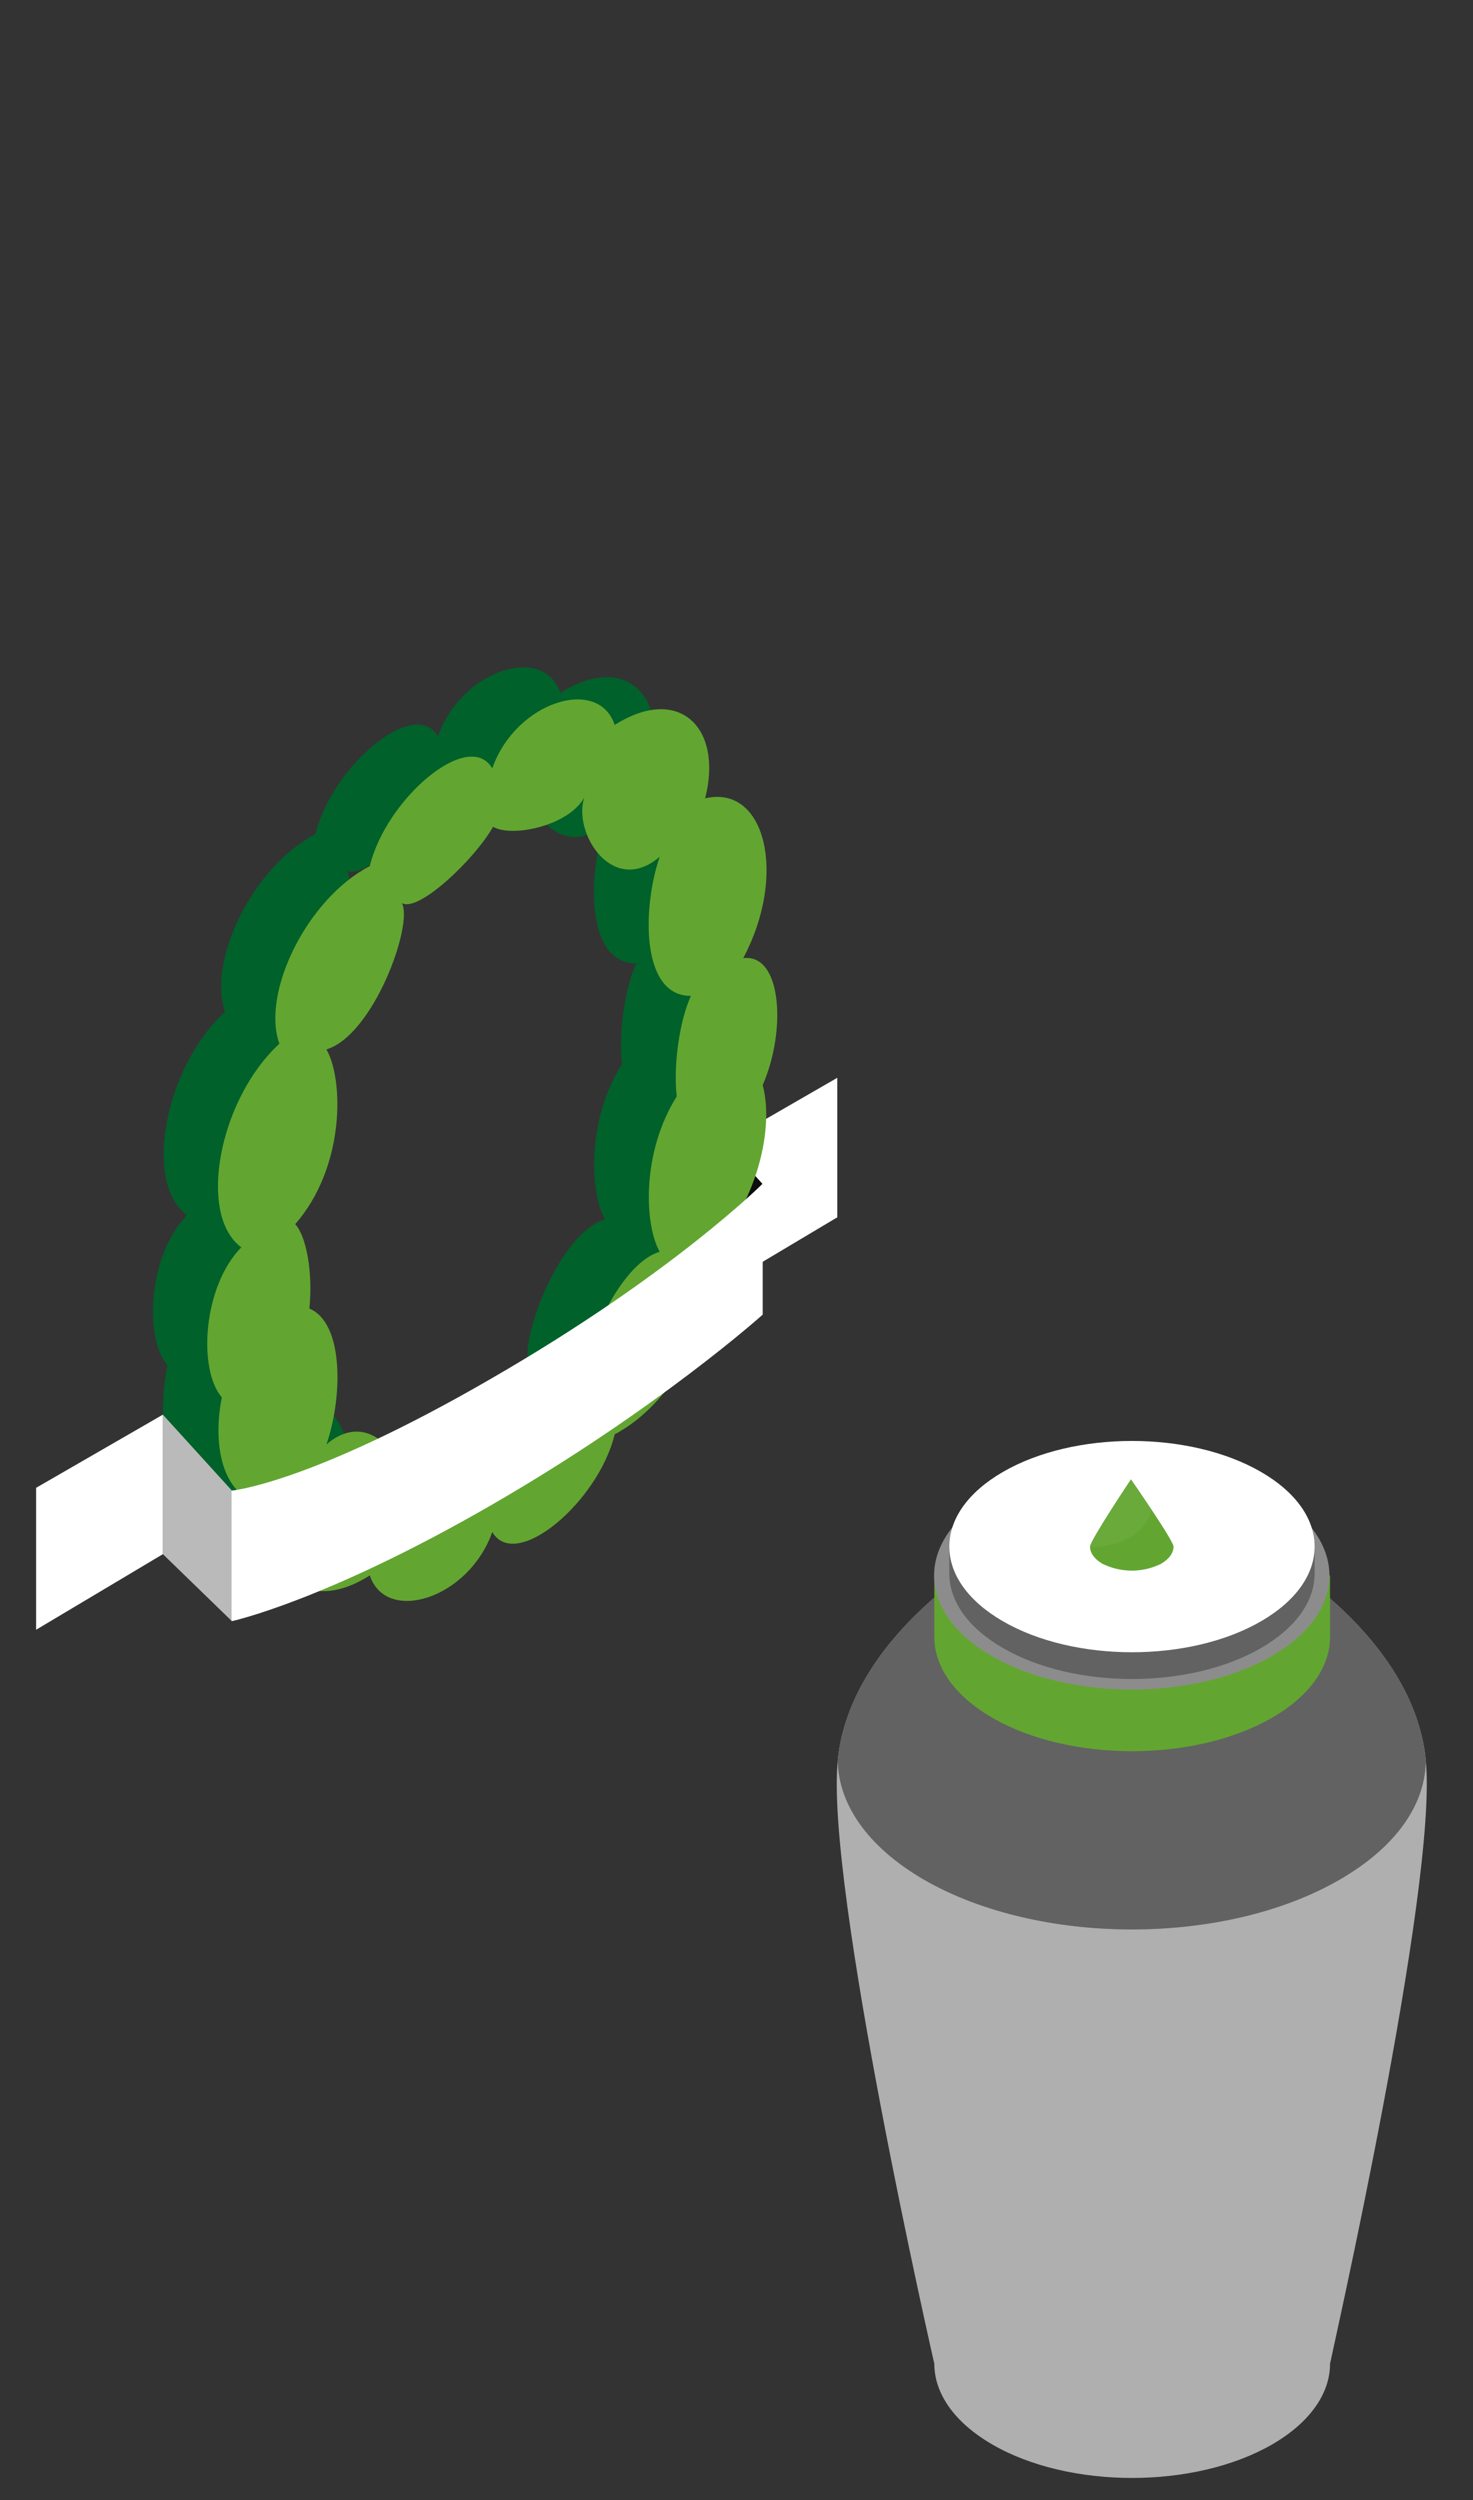
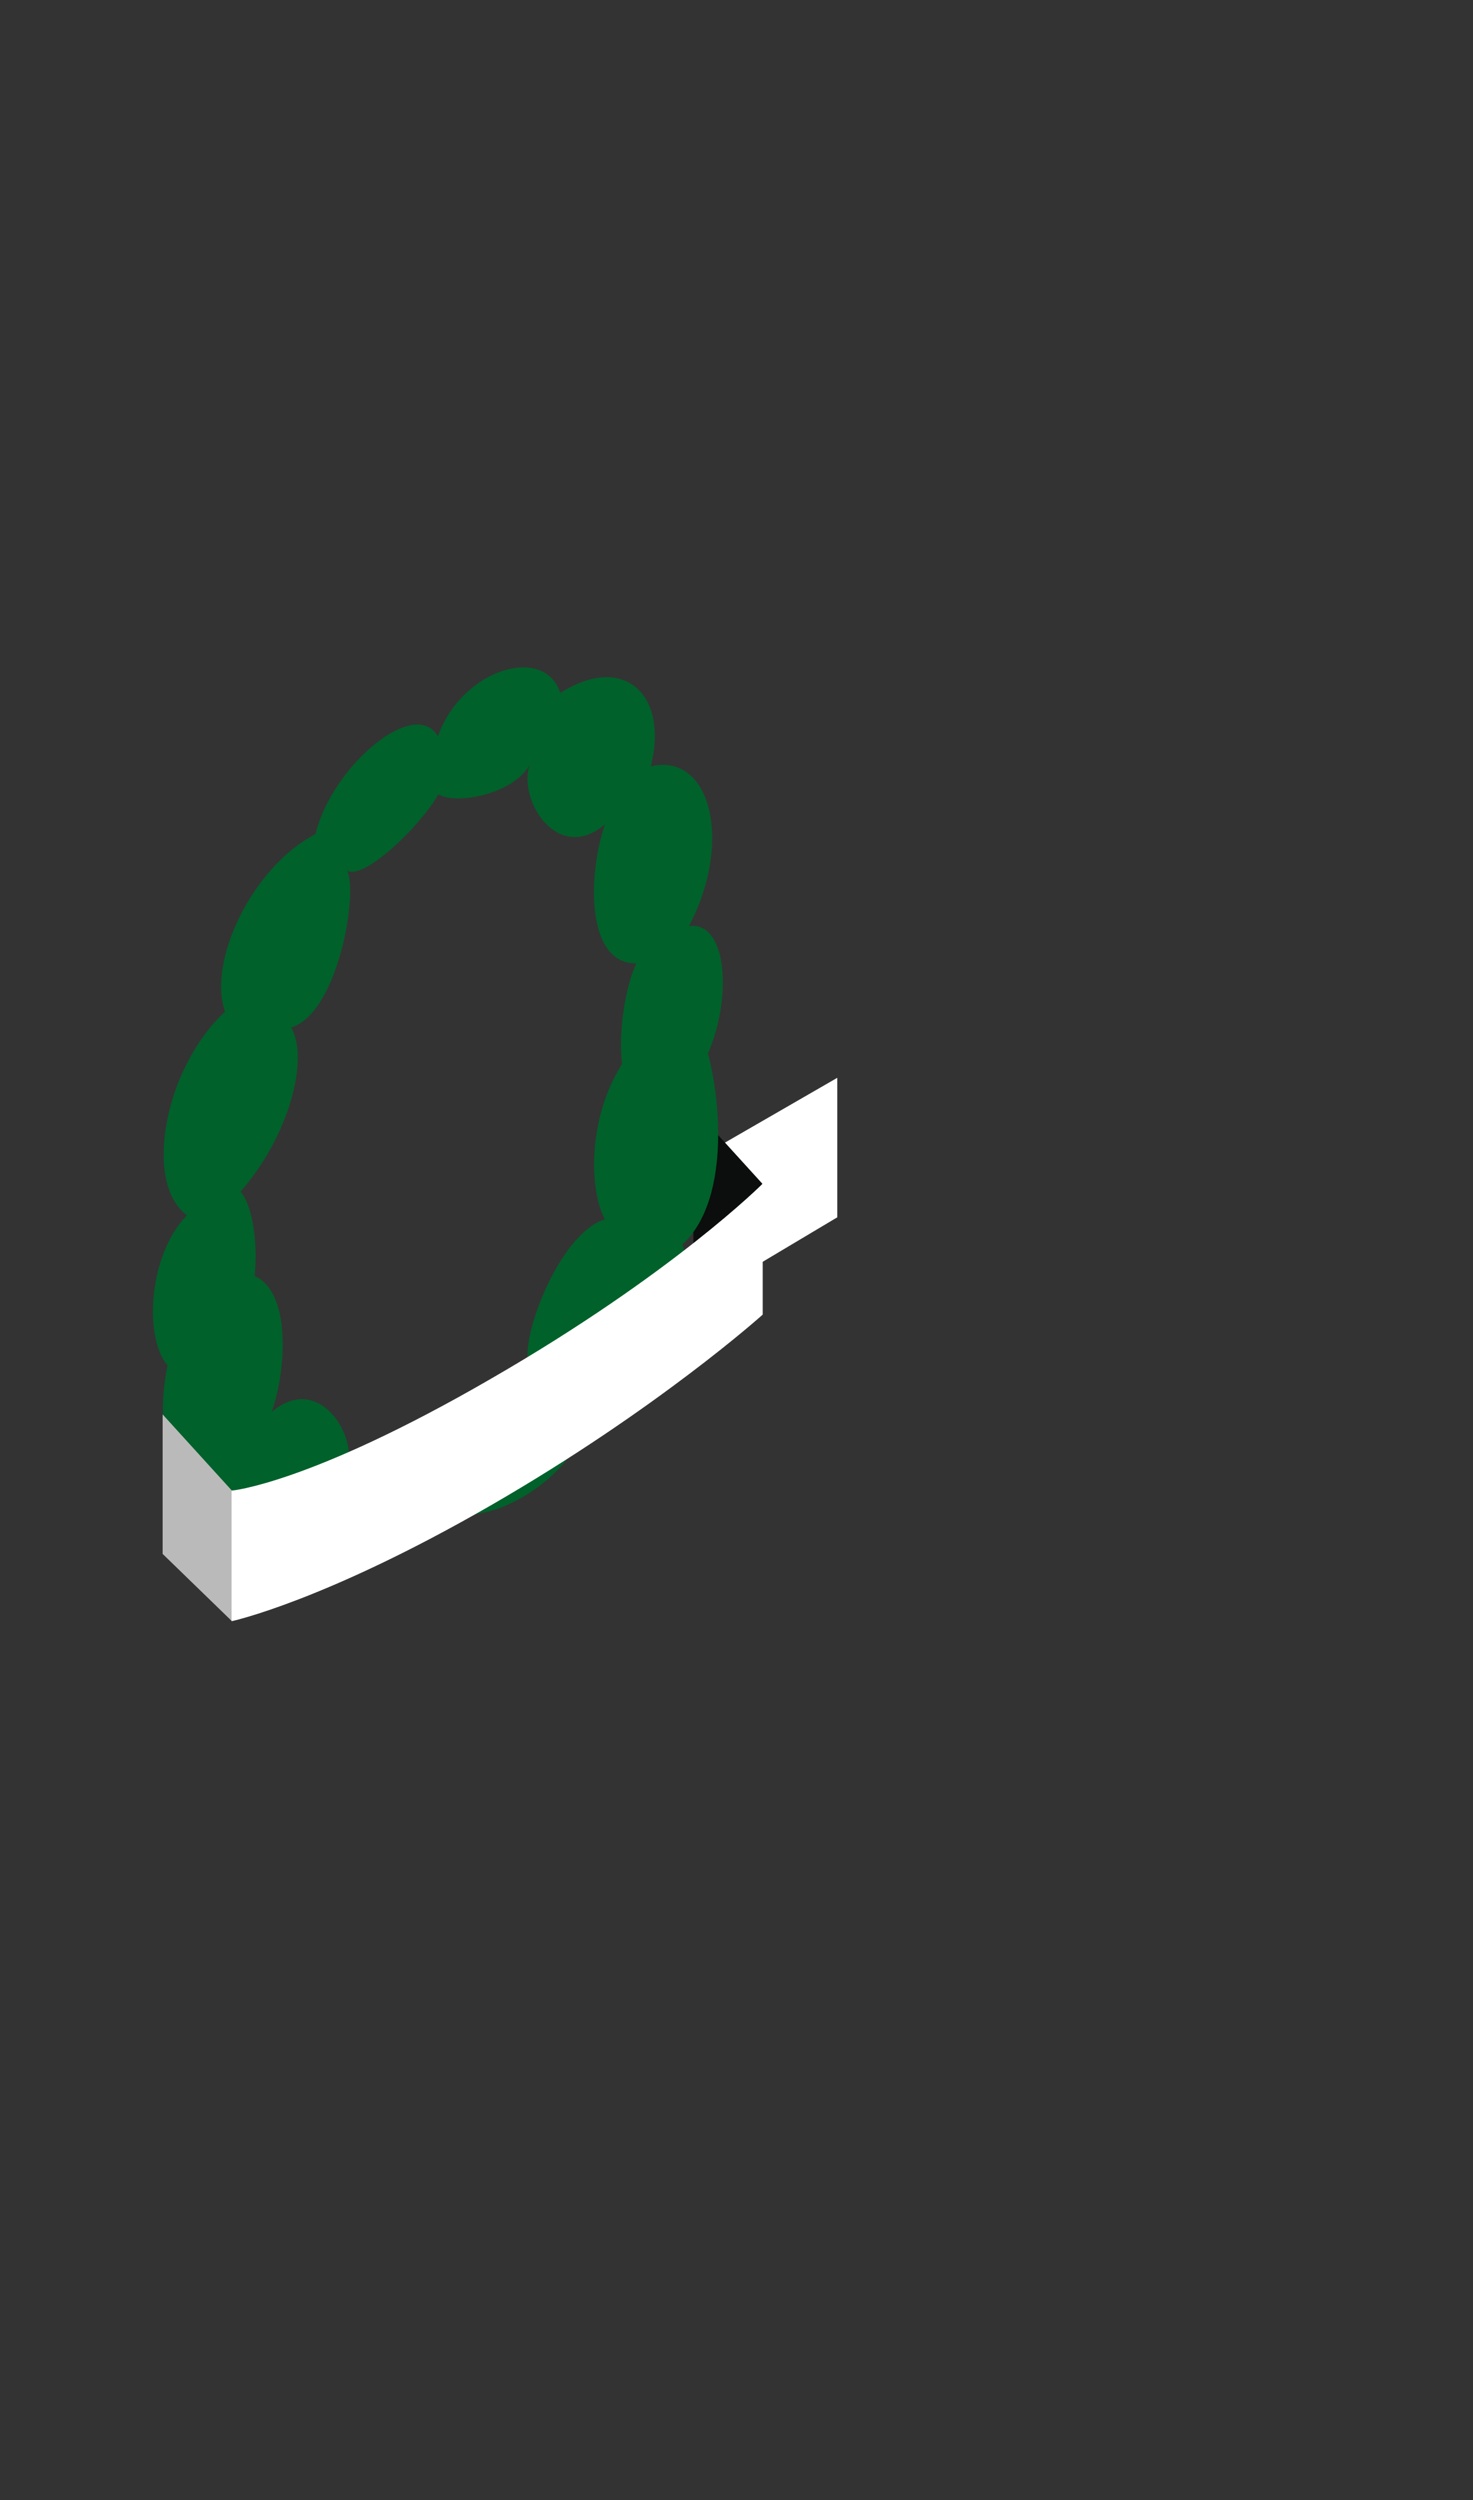
<svg xmlns="http://www.w3.org/2000/svg" id="Ebene_1" data-name="Ebene 1" viewBox="0 0 363.3 616.5">
  <rect x="0" y="0" width="363.3" height="616.5" fill="#333333" stroke="none" />
  <defs>
    <style>
      .cls-1 {
        clip-path: url(#clippath);
      }

      .cls-2 {
        fill: none;
      }

      .cls-2, .cls-3, .cls-4, .cls-5, .cls-6, .cls-7, .cls-8, .cls-9, .cls-10 {
        stroke-width: 0px;
      }

      .cls-11 {
        opacity: .05;
      }

      .cls-12 {
        clip-path: url(#clippath-1);
      }

      .cls-13 {
        clip-path: url(#clippath-3);
      }

      .cls-14 {
        clip-path: url(#clippath-2);
      }

      .cls-3 {
        fill: #62a631;
      }

      .cls-4 {
        fill: #626262;
      }

      .cls-5 {
        fill: #0c0d0d;
      }

      .cls-6 {
        fill: #afafaf;
      }

      .cls-7 {
        fill: #bbbaba;
      }

      .cls-8 {
        fill: #8d8c8c;
      }

      .cls-9 {
        fill: #fff;
      }

      .cls-10 {
        fill: #00612a;
      }
    </style>
    <clipPath id="clippath">
      <rect class="cls-2" x="8.91" y="164.56" width="197.5" height="237.3" />
    </clipPath>
    <clipPath id="clippath-1">
-       <rect class="cls-2" x="206.44" y="355.36" width="145.4" height="255.7" />
-     </clipPath>
+       </clipPath>
    <clipPath id="clippath-2">
      <rect class="cls-2" x="206.44" y="355.36" width="145.4" height="255.7" />
    </clipPath>
    <clipPath id="clippath-3">
      <rect class="cls-2" x="268.87" y="364.83" width="15.2" height="16.6" />
    </clipPath>
  </defs>
  <rect class="cls-2" width="363.3" height="616.5" />
  <g id="Gruppe_66153" data-name="Gruppe 66153">
    <path id="Pfad_54172" data-name="Pfad 54172" class="cls-9" d="m175.31,283.76v35l31.2-18.6v-34.4l-31.2,18Z" />
    <path id="Pfad_54173" data-name="Pfad 54173" class="cls-5" d="m171.01,307.56l17,16.5v-32.2l-17-18.7v34.4Z" />
    <g id="Gruppe_66152" data-name="Gruppe 66152">
      <g class="cls-1">
        <g id="Gruppe_66151" data-name="Gruppe 66151">
          <path id="Pfad_54174" data-name="Pfad 54174" class="cls-10" d="m169.91,228.36c10.9-20.5,5.5-42.9-9.4-39.4,4.5-17.6-6.6-28.1-22.3-18.1-4-12.1-24.4-5.8-30.2,10.7-5.8-9.9-26.2,7.5-30.2,24.1-15.6,8.1-26.7,31.4-22.3,43.8-14.9,13.7-20.3,42.2-9.4,50.2-9.5,9.7-10.7,30.2-4.8,37-3.1,15.6,0,30.1,11.6,27.4-4.5,17.6,9.3,26.5,24.9,16.6,4,12.1,24.4,5.8,30.2-10.7,5.8,9.9,32.6-2.8,36.5-19.4,15.6-8.1,28.3-31.3,23.8-43.7,11.6-10.7,9.5-35.2,6.3-47.1,6-13.7,4.8-32.7-4.7-31.4m-16.5,34c-8.7,13.8-8,31.6-4.2,38.3-11.6,3.5-21.5,30.8-18.6,36.1-4-2.5-18,10.8-22.5,18.8-4.5-2.7-18.5.1-22.5,7.2,2.9-8.7-7-24.5-18.6-14.6,3.9-11.2,4.5-29.8-4.2-33.5.9-9.1-.8-17.9-3.5-20.8,12.3-14.1,16.9-33,12.5-40.5,11.6-3.5,16.6-33.4,13.8-38.7,4,2.5,18-10.8,22.5-18.8,4.5,2.7,18.5-.1,22.5-7.2-2.9,8.7,7,24.5,18.6,14.6-4.3,12.5-4.7,34.4,7.7,34.3-2.7,5.9-4.4,16.7-3.5,24.8" />
-           <path id="Pfad_54175" data-name="Pfad 54175" class="cls-3" d="m183.31,236.26c10.9-20.5,5.5-42.9-9.4-39.4,4.5-17.6-6.6-28.1-22.3-18.1-4-12.1-24.4-5.8-30.2,10.7-5.8-9.9-26.2,7.5-30.2,24.1-15.6,8.1-26.8,31.4-22.3,43.8-14.9,13.7-20.3,42.2-9.4,50.2-9.5,9.7-10.7,30.2-4.8,37-3.1,15.6,2.6,28.5,14.2,25.8-4.5,17.6,6.6,28.1,22.3,18.1,4,12.1,24.4,5.8,30.2-10.7,5.8,9.9,26.2-7.5,30.2-24.1,15.6-8.1,26.7-31.4,22.3-43.8,11.6-10.7,17.4-30.3,14.2-42.3,5.9-13.5,4.7-32.5-4.8-31.3m-16.4,34.1c-8.7,13.8-8,31.6-4.2,38.3-11.6,3.5-21.5,30.8-18.6,36.1-4-2.5-18,10.8-22.5,18.8-4.5-2.7-18.5.1-22.5,7.2,2.9-8.7-7-24.5-18.6-14.6,3.9-11.2,4.5-29.8-4.2-33.5.9-9.1-.8-17.9-3.5-20.8,12.3-14.1,12-35.6,7.7-43.1,11.6-3.5,21.5-30.8,18.6-36.1,4,2.5,18-10.8,22.5-18.8,4.5,2.7,18.5-.1,22.5-7.2-2.9,8.7,7,24.5,18.6,14.6-4.3,12.5-4.7,34.4,7.7,34.3-2.7,5.9-4.4,16.7-3.5,24.8" />
          <path id="Pfad_54176" data-name="Pfad 54176" class="cls-9" d="m57.11,367.56v32.2s22.9-4.9,64-28.6,67-47,67-47v-32.3s-22.1,22.2-67,48.1c-44.9,26-64,27.6-64,27.6" />
          <path id="Pfad_54177" data-name="Pfad 54177" class="cls-7" d="m40.11,383.16l17,16.5v-32.2l-17-18.7v34.4Z" />
-           <path id="Pfad_54178" data-name="Pfad 54178" class="cls-9" d="m8.91,401.86l31.2-18.6v-34.4l-31.2,18v35Z" />
        </g>
      </g>
    </g>
  </g>
  <g id="Gruppe_66434" data-name="Gruppe 66434">
    <g class="cls-12">
      <g id="Gruppe_66433" data-name="Gruppe 66433">
        <g id="Gruppe_66432" data-name="Gruppe 66432">
          <g class="cls-14">
            <g id="Gruppe_66431" data-name="Gruppe 66431">
              <path id="Pfad_55764" data-name="Pfad 55764" class="cls-6" d="m351.64,433.96c-3.2-30.7-38-50.2-38-50.2h-69s-34.8,19.4-38,50.2,23.8,148.9,23.8,148.9c0,7.2,4.8,14.4,14.3,19.9,19,11,49.9,11,69,0,9.5-5.5,14.3-12.7,14.3-19.9-.1,0,26.8-118.2,23.6-148.9" />
              <path id="Pfad_55765" data-name="Pfad 55765" class="cls-8" d="m330.44,463.46c14.2-8.2,21.3-18.9,21.2-29.7-3.2-30.6-38-50.1-38-50.1h-69s-34.8,19.4-38,50.2c0,10.7,7.1,21.4,21.2,29.6,28.4,16.4,74.3,16.4,102.6,0" />
              <path id="Pfad_55766" data-name="Pfad 55766" class="cls-4" d="m330.44,463.46c14.2-8.2,21.3-18.9,21.2-29.7-3.2-30.6-38-50.1-38-50.1h-69s-34.8,19.4-38,50.2c0,10.7,7.1,21.4,21.2,29.6,28.4,16.4,74.3,16.4,102.6,0" />
              <path id="Pfad_55767" data-name="Pfad 55767" class="cls-3" d="m320.24,388.46c-2-1.8-4.2-3.4-6.6-4.7-19-11-49.9-11-69,0-2.4,1.3-4.6,2.9-6.6,4.7h-7.6v15.2c0,7.2,4.8,14.4,14.3,19.9,19,11,49.9,11,69,0,9.5-5.5,14.3-12.7,14.3-19.9v-15.2h-7.8Z" />
              <path id="Pfad_55768" data-name="Pfad 55768" class="cls-8" d="m313.64,368.56c19,11,19,28.8,0,39.8s-49.9,11-69,0c-19-11-19-28.8,0-39.8s50-11,69,0" />
-               <path id="Pfad_55769" data-name="Pfad 55769" class="cls-4" d="m317.14,381.36c-1.9-1.7-3.9-3.1-6.1-4.4-17.6-10.2-46.1-10.2-63.7,0-2.2,1.2-4.2,2.7-6.1,4.4h-7.1v6.6c0,6.7,4.4,13.3,13.2,18.4,17.6,10.2,46.1,10.2,63.7,0,8.8-5.1,13.2-11.7,13.2-18.4v-6.6h-7.1Z" />
              <path id="Pfad_55770" data-name="Pfad 55770" class="cls-9" d="m311.04,362.96c17.6,10.2,17.6,26.6,0,36.8s-46.1,10.2-63.7,0-17.6-26.6,0-36.8,46.1-10.2,63.7,0" />
-               <path id="Pfad_55771" data-name="Pfad 55771" class="cls-3" d="m289.44,381.36c0,1.5-1,3-3,4.2-4.6,2.3-10,2.3-14.6,0-2-1.2-3-2.7-3-4.2s10.1-16.6,10.1-16.6c0,0,10.5,15.1,10.5,16.6" />
              <g id="Gruppe_66430" data-name="Gruppe 66430" class="cls-11">
                <g id="Gruppe_66429" data-name="Gruppe 66429">
                  <g class="cls-13">
                    <g id="Gruppe_66428" data-name="Gruppe 66428">
                      <path id="Pfad_55772" data-name="Pfad 55772" class="cls-9" d="m284.07,372.33c-2.5-3.9-5.1-7.5-5.1-7.5,0,0-10.2,15-10.2,16.6,13.5,0,15.3-9.1,15.3-9.1" />
                    </g>
                  </g>
                </g>
              </g>
            </g>
          </g>
        </g>
      </g>
    </g>
  </g>
</svg>